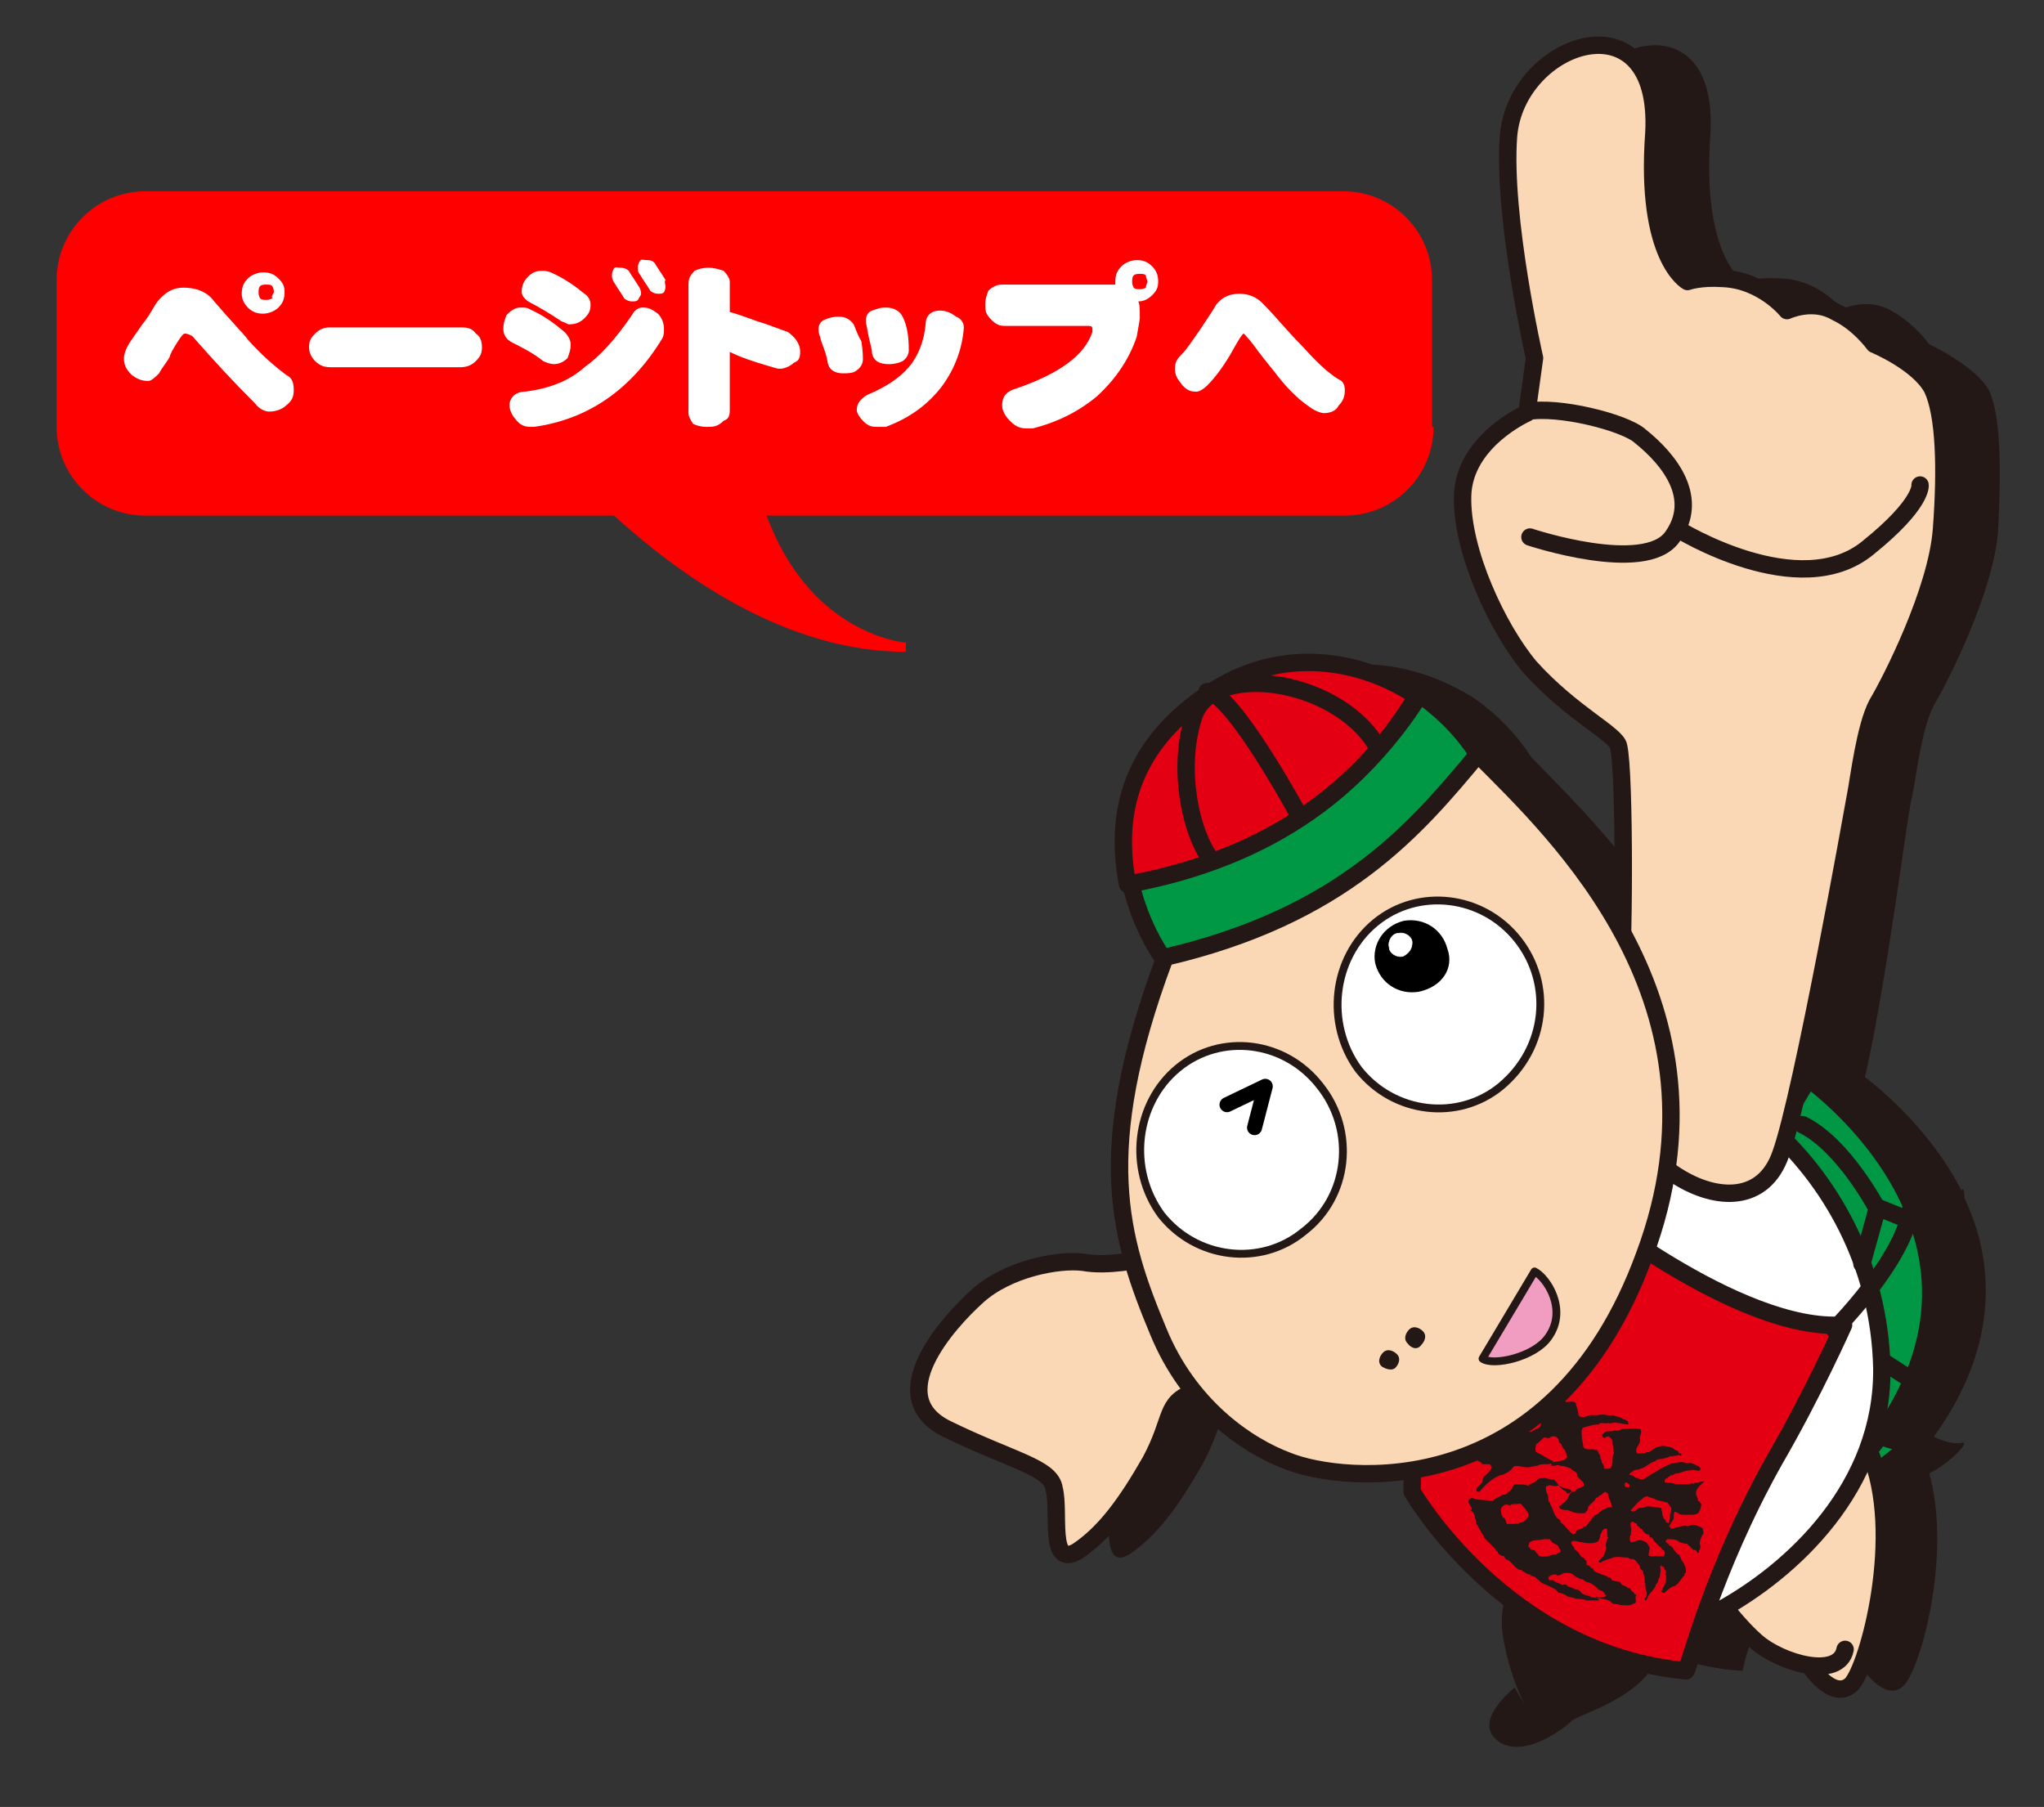
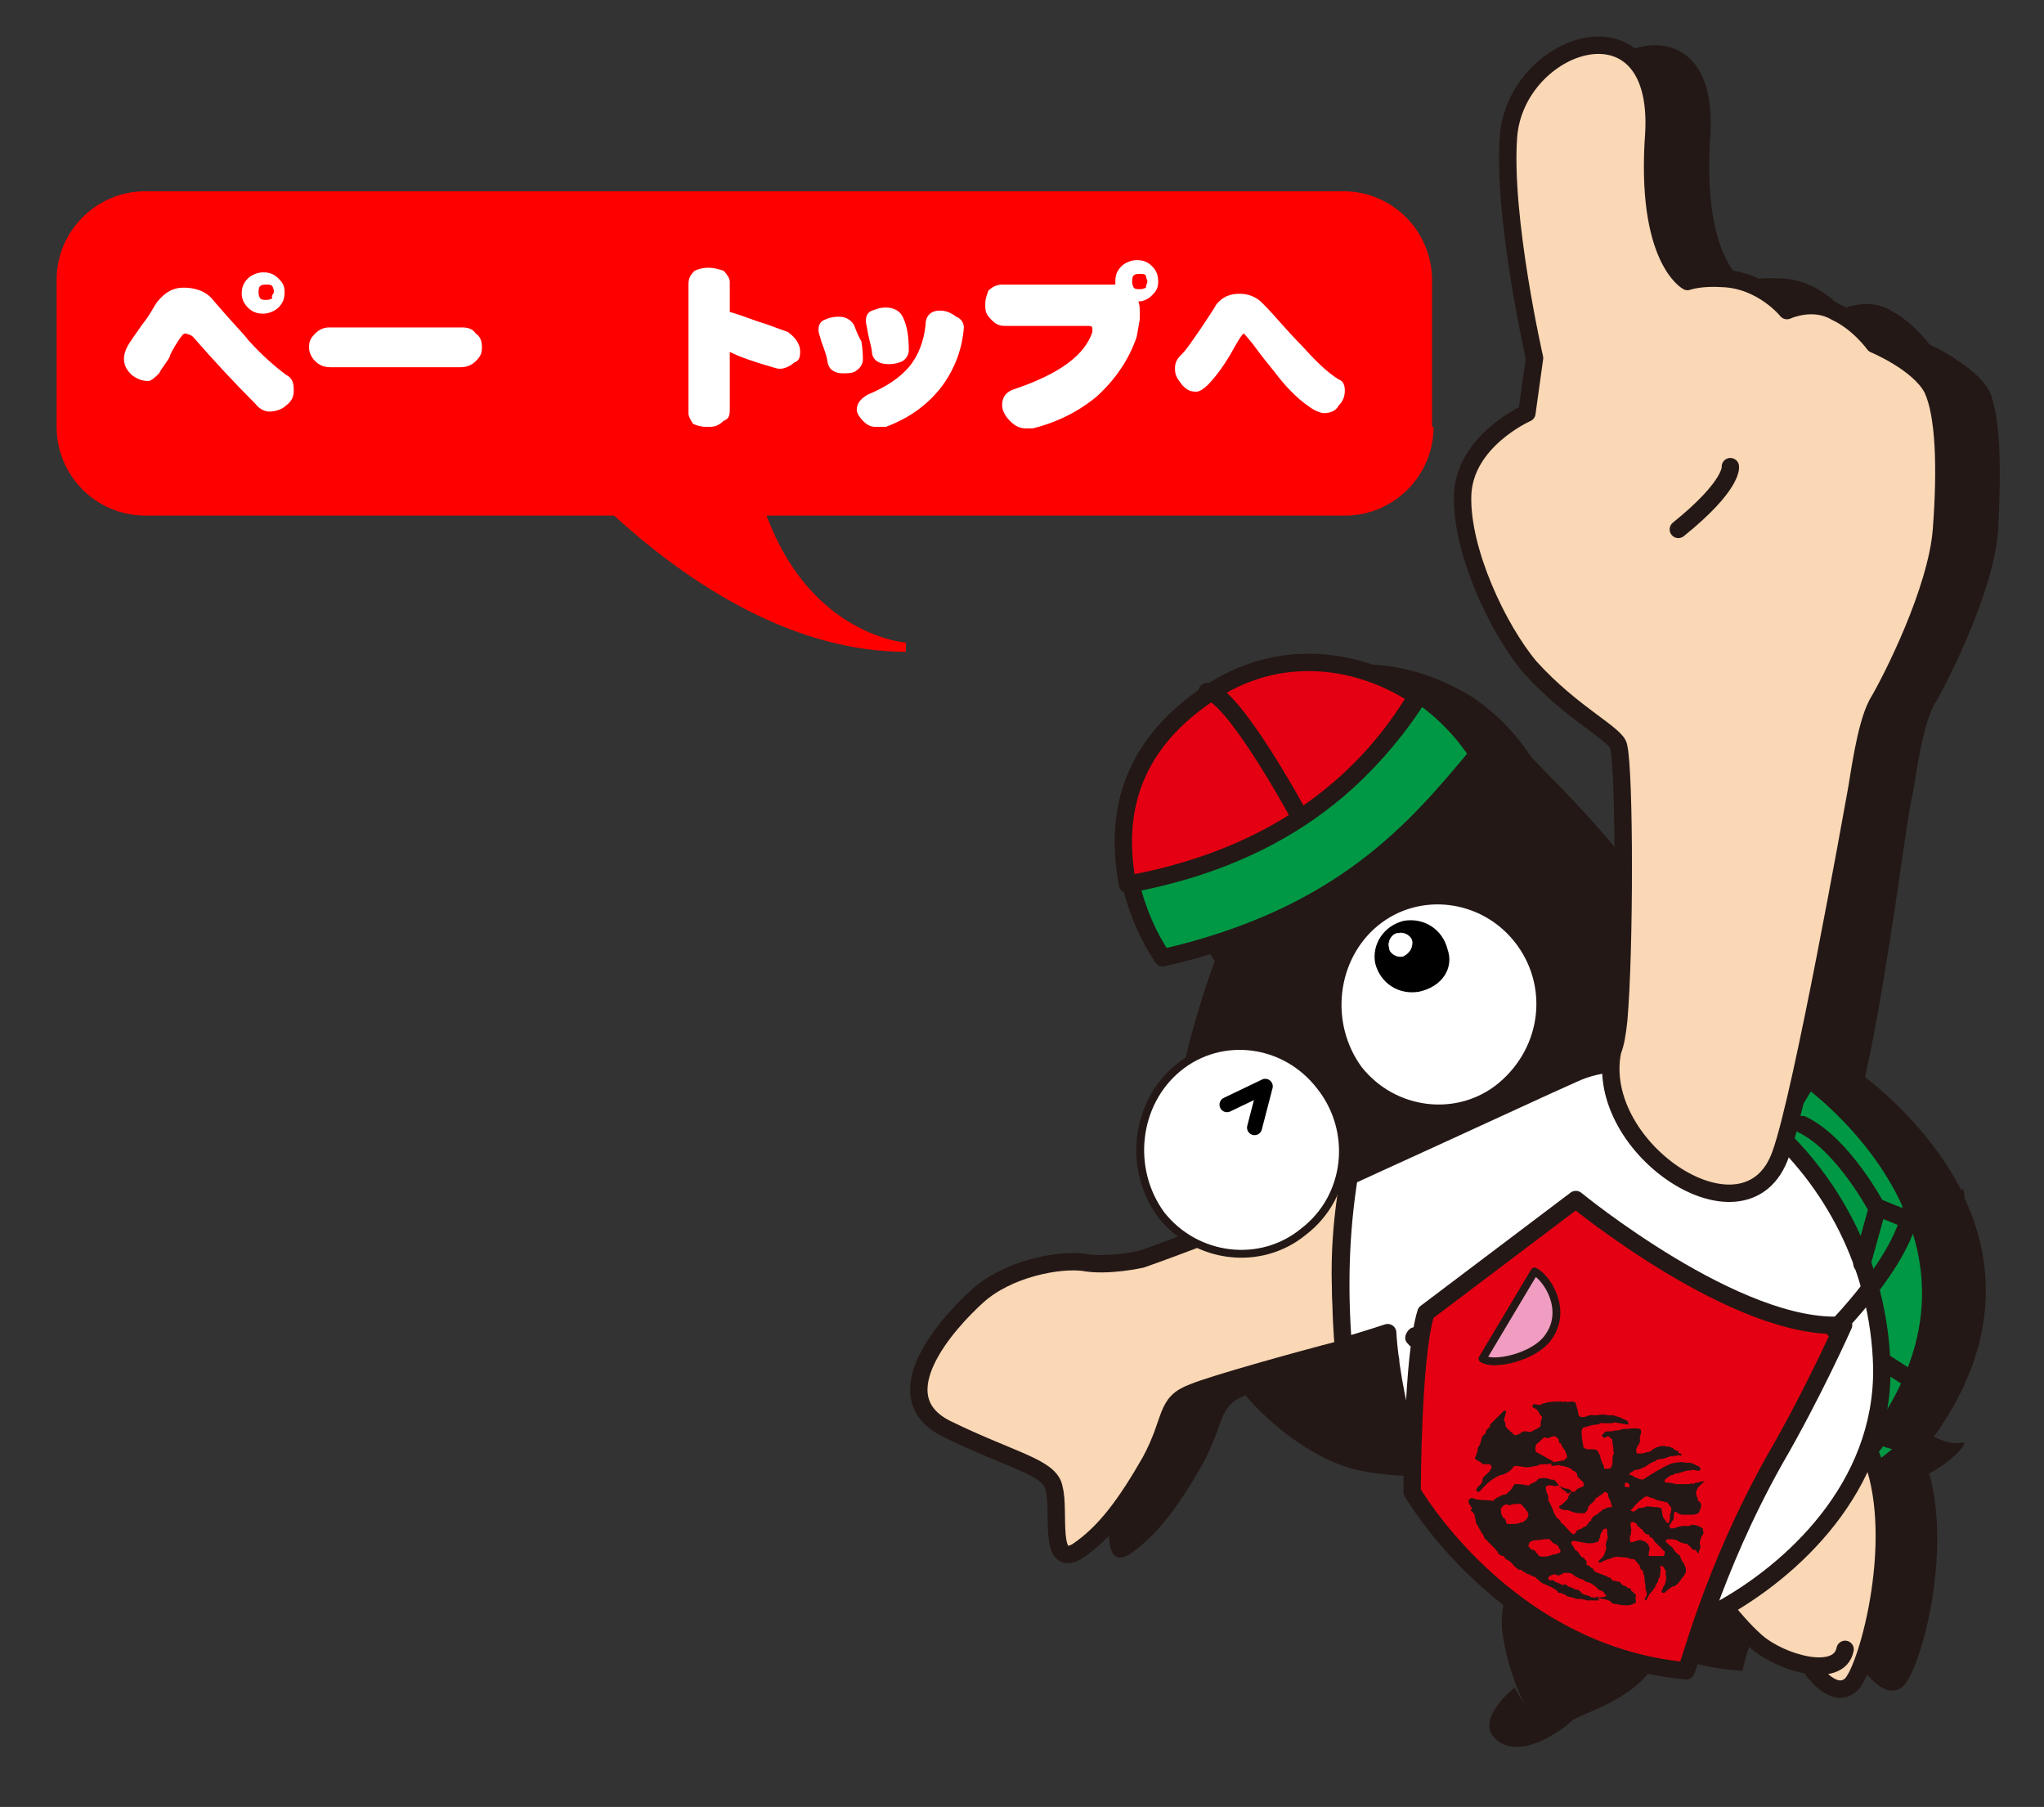
<svg xmlns="http://www.w3.org/2000/svg" version="1.0" id="コンポーネント_7_1" x="0px" y="0px" width="133.6px" height="118.1px" viewBox="0 0 133.6 118.1" enable-background="new 0 0 133.6 118.1" xml:space="preserve">
  <rect x="0" y="0" width="133.6" height="118.1" fill="#333333" stroke="none" />
  <g>
    <path fill="#FF0000" d="M93.7,27.9c0,3.2-2.6,5.8-5.8,5.8H9.5c-3.2,0-5.8-2.6-5.8-5.8v-9.6c0-3.2,2.6-5.8,5.8-5.8h78.3   c3.2,0,5.8,2.6,5.8,5.8v9.6H93.7z" />
  </g>
  <g>
    <g>
      <g>
        <path fill="#231815" d="M126.1,22.5c0,0-1-1.4-2.5-2.2c-1.5-0.9-3.2-0.1-3.2-0.1s-1.6-2-4.1-2c-1.5-0.1-2.3,0.2-2.3,0.2     s-2.8-1.5-2.2-9.7c0.5-9.2-9-6-9.5,0.2c-0.6,5.3,1.6,14.5,1.6,14.5l-0.5,3.6c0,0-4.1,1.8-4.2,5.4c-0.1,3.6,2.3,8.7,4.4,11.2     c2.8,3.1,5.7,4.4,5.8,5.2c0.2,1.2,0.4,7.3,0.2,12.5c-2.8-5.2-6.9-9.1-9.5-11.8c-0.9-1.4-2.2-2.8-3.8-3.9     c-3.7-2.3-8.8-3.4-13.8-0.1c-5.3,3.6-6,8.2-5.2,12.4c0.4,1.8,1.2,3.6,2.1,4.9c-3.4,9.5-3.3,15.1-2,19.8c-0.7,0.1-2.2,0.2-3.2,0.1     c-1.6-0.2-4.9,0.4-6.9,2.2s-6.3,6.6-2,8.7c4.3,2.1,6.8,2.5,7,3.9c0.4,1.5-0.4,5.2,1.5,4.1c1.8-1.2,3.2-3.1,4.8-5.9     c1.5-2.8,1-3.8,2.8-4.5c2,2.3,4.3,3.8,6.1,4.5c1.5,0.6,4.7,1.1,8.4,0.5c0,0.9,0,1.4,0,1.4s1.1,1.8,3.3,4.2     c-0.6,1.4-1.2,3.3-1,4.9c0.4,2.8,1.5,4.8,1.5,4.8l-0.7-1.2c0,0-2.7,2.1-1.2,3.4c1.6,1.4,4.4-0.7,4.9-1.2c0.5-0.5,4.8-1.5,5.8-4.5     c1.6,0.6,3.4,1.1,5.4,1.2c0,0,0.2-1.2,1-3.1c0.4-0.1,0.7-0.2,1.1-0.5c0.1-0.1,0.2-0.1,0.4-0.2c0.6,0.7,1.2,1.5,2,2.1     c0.9,0.7,2.2,1.4,3.4,1.5h-0.1c0,0,1.5,2.3,2.7,1.2c1.1-1,3.2-8.5,1.7-13.9c1.4-0.7,2.8-2.2,2.1-2c-0.5,0.1-1.2-0.1-1.8-0.4     c4.4-6.1,3.9-11.6,2-15.6c0-0.2,0-0.4-0.1-0.6l-0.1,0.1c-2.3-4.5-6.3-7.4-6.3-7.4l0,0c1.5-6.6,2.8-17.6,3.1-18.4     c0.2-1,0.6-4.4,1.4-5.9c0.9-1.5,3.9-7.4,4.2-11.4c0.2-3.9,0.2-7.5-0.6-9.2C129.1,23.9,126.1,22.5,126.1,22.5z" />
        <path fill="none" stroke="#231815" stroke-width="1.136" d="M110.5,36c0.2-1.5,0.9-4.2,2.7-5.8c2.6-2.2,5-3.1,5-3.1" />
        <path fill="#009844" stroke="#231815" stroke-width="1.136" stroke-linecap="round" stroke-linejoin="round" d="M121.7,93.2     c0,0,1.8,1.2,2.9,1s-2.5,2.7-3.4,2.6L121.7,93.2z" />
        <path fill="#FAD7B5" stroke="#231815" stroke-width="1.136" stroke-linecap="round" stroke-linejoin="round" d="M120.6,107.8     c-0.4,2-4.2,0.9-5.8-0.5c-1.6-1.4-3.3-3.9-3.3-3.9l10.7-8.5c2.3,5.3-0.1,14.1-1.2,15.2c-1.2,1.1-2.7-1.2-2.7-1.2" />
        <path fill="#009844" stroke="#231815" stroke-width="1.136" stroke-linecap="round" stroke-linejoin="round" d="M114.6,76.5     l3.6-6c0,0,15.1,10.6,3.8,24.5L114.6,76.5z" />
        <path fill="#FAD7B5" stroke="#231815" stroke-width="1.136" stroke-linecap="round" stroke-linejoin="round" d="M88.2,76.8     c-7.5,3.4-13.6,5.5-13.6,5.5s-2.2,0.5-3.8,0.2c-1.6-0.2-4.9,0.4-6.9,2.2c-2,1.8-6.3,6.6-2,8.7s6.8,2.5,7,3.9     c0.4,1.5-0.4,5.2,1.5,4.1c1.8-1.2,3.2-3.1,4.8-5.9c1.5-2.8,0.9-3.8,2.8-4.5c1.2-0.5,6.5-2,10-2.9C87.4,84.3,87.5,80.7,88.2,76.8z     " />
        <path fill="#FFFFFF" stroke="#231815" stroke-width="1.136" stroke-linecap="round" stroke-linejoin="round" d="M102.8,70.2     c-1.6,0.7-6.1,2.8-14,6.4c-0.2,0.1-0.4,0.2-0.6,0.2c-0.6,3.7-0.7,7.4-0.4,11.2c1.7-0.5,2.9-0.9,2.9-0.9s0.4,8.7,4.9,14.1     c4.7,5.3,11.8,6.6,16.7,4.1c4.8-2.6,10.8-8.1,10.7-15.9C122.7,75.9,110,66.8,102.8,70.2z" />
        <path fill="#FAD7B5" stroke="#231815" stroke-width="1.136" stroke-linecap="round" stroke-linejoin="round" d="M116.4,75.4     c1.4-3.9,4.7-22.4,4.9-23.5c0.2-1,0.6-4.4,1.4-5.9c0.9-1.5,3.9-7.4,4.2-11.4s0.2-7.5-0.6-9.2c-0.9-1.7-3.8-2.9-3.8-2.9     s-1-1.4-2.5-2.1c-1.5-0.9-3.2-0.1-3.2-0.1s-1.6-2-4.2-2.1c-1.5-0.1-2.3,0.2-2.3,0.2s-2.8-1.5-2.2-9.7c0.5-9.2-9-6-9.5,0.2     c-0.4,5.3,1.7,14.5,1.7,14.5L99.8,27c0,0-4.1,1.8-4.2,5.4c-0.1,3.6,2.3,8.7,4.4,11.2c2.8,3.1,5.7,4.4,5.8,5.2     c0.4,1.7,0.4,13.4,0,17.9c-0.1,0.9-0.2,1.5-0.4,2C104.1,75.1,114.2,81.8,116.4,75.4z" />
-         <path fill="none" stroke="#231815" stroke-width="1.136" stroke-linecap="round" stroke-linejoin="round" d="M100,35.1     c0,0,7.5,2.5,9.3,0c1.8-2.5-0.1-5-2.1-6.6c-1-0.9-5.4-2-7.4-1.6" />
-         <path fill="none" stroke="#231815" stroke-width="1.136" stroke-linecap="round" stroke-linejoin="round" d="M109.7,34.6     c0,0,7.9,4.9,12.4,1.2c3.6-2.9,3.4-4.1,3.4-4.1" />
+         <path fill="none" stroke="#231815" stroke-width="1.136" stroke-linecap="round" stroke-linejoin="round" d="M109.7,34.6     c3.6-2.9,3.4-4.1,3.4-4.1" />
        <path fill="#E40012" stroke="#231815" stroke-width="1.136" stroke-linecap="round" stroke-linejoin="round" d="M116,95.4     c2.5-4.3,4.5-8.8,4.5-8.8c-6.9,0.5-17.5-8.2-17.5-8.2l-9.8,7.4c-0.9,2.9-0.9,11.7-0.9,11.7s6.1,10.6,17.9,11.7     C110.4,109,111.9,102.7,116,95.4z" />
        <path fill="none" stroke="#231815" stroke-width="1.136" stroke-linecap="round" stroke-linejoin="round" d="M119.9,86.9     c0,0,6-6,4.9-9.3" />
        <path fill="none" stroke="#231815" stroke-width="1.136" stroke-linecap="round" stroke-linejoin="round" d="M121.7,82.6l1-3.6     c0,0-2.2-4.2-4.9-5.5" />
        <line fill="none" stroke="#231815" stroke-width="1.136" stroke-linecap="round" stroke-linejoin="round" x1="122.7" y1="78.9" x2="125.4" y2="80" />
        <line fill="none" stroke="#231815" stroke-width="1.136" stroke-linecap="round" stroke-linejoin="round" x1="123.1" y1="89" x2="124.8" y2="90.1" />
        <path fill="#231815" d="M111.4,96.8c-0.1,0-0.4,0.1-0.5,0.1c-0.1,0-0.1,0-0.2,0.1c-0.1-0.1-0.2,0-0.4,0c-0.1,0-0.4,0-0.5,0     c-0.1,0-0.2,0-0.2,0c-0.1,0-0.4-0.1-0.6-0.1h-0.1c0,0-0.1,0-0.1-0.1c0-0.1,0.1-0.2,0.2-0.2c0-0.1,0.2-0.1,0.2-0.2     c0.1,0.1,0.2-0.1,0.4-0.1c0.2,0,0.5-0.2,0.9-0.2c0.2-0.1,0.5,0.1,0.6,0c0,0,0.1-0.1,0-0.2c-0.1-0.1-0.1-0.1-0.2-0.1     c-0.1-0.1-0.2-0.1-0.4-0.2c-0.1,0-0.2,0-0.4,0c-0.2-0.1-0.4,0-0.6,0c-0.1,0-0.1,0.1-0.1,0c-0.6,0.2-1.4,0.7-2,1.1     c-0.1,0-0.2,0-0.4-0.1c-0.2,0-0.2-0.2-0.5-0.2l0,0l0,0l0,0l0,0c0-0.1,0.1-0.2,0.2-0.2c0.1-0.2,0.4-0.1,0.5-0.2     c0.4-0.1,0.6-0.4,1-0.5c0.1-0.2,0.5-0.1,0.6-0.2c0.2,0,0.4-0.2,0.5-0.1c0.1-0.1,0.2,0,0.4-0.1c0.1,0,0.2,0.1,0.2,0     c0-0.1,0-0.1-0.1-0.1c-0.1,0-0.1-0.2-0.2-0.2c-0.2,0-0.2-0.2-0.4-0.2c-0.1-0.1-0.2,0-0.4-0.1c-0.4,0-0.6,0.1-1,0.4h-0.1     c-0.1,0-0.2,0.1-0.5,0.1c-0.1,0-0.1,0-0.2,0c-0.2-0.4,0.2-0.5,0.2-0.9c-0.1-0.2,0.2-0.5,0-0.7c-0.4-0.1-0.7,0-1.2,0     c-0.1,0.1-0.4,0.1-0.5,0.1c-0.2,0.1-0.5,0-0.6,0.1c-0.1,0.1-0.1,0.1-0.2,0.2c0.2,0.4,0.2,0,0.5,0.1c0,0.1,0.1,0.1,0.1,0.1     c0.1,0.1,0.1,0.2,0.1,0.4c0.1,0.2,0,0.4,0.1,0.6c-0.2,0.2,0,0.6-0.2,0.9c0,0.1-0.2,0.1-0.4,0.1c-0.1,0,0-0.2-0.2-0.4     c0-0.2-0.1-0.2-0.1-0.4c0-0.1-0.1-0.2-0.1-0.2c-0.1-0.5-0.7-0.1-1-0.4l-0.1-0.6c0-0.2-0.1-0.6,0.1-0.7c0.4-0.1,0.6-0.2,1-0.2     c0.1-0.2,0.5,0,0.6-0.1c0.2,0.1,0.4-0.1,0.6,0c0.2,0,0.5,0.1,0.7,0.1c0.1,0,0-0.1,0-0.2c-0.1-0.1-0.2-0.1-0.4-0.2     c-0.1-0.1-0.4-0.1-0.5-0.2c-0.1,0-0.2,0-0.4,0c-0.4-0.1-0.6,0-0.9,0c-0.4-0.1-0.5,0.2-0.9,0.1c-0.2-0.1-0.1-0.2-0.2-0.5     c0-0.1-0.1-0.2-0.1-0.4c-0.2-0.2-0.5,0-0.7-0.1c-0.1,0-0.1,0.1-0.2,0c-0.5,0-1,0-1.4,0.2c-0.1,0.1-0.4-0.1-0.5,0     c0,0.1-0.1,0.1,0,0.2c0.4,0.1,0.4,0.5,0.6,0.6c0,0.1-0.1,0.2-0.1,0.4c0.1,0.4-0.5,0.4-0.6,0.6v0.1c0,0.1,0.1,0.1,0.1,0.1     c0.4,0.1,0.6,0.1,1,0.2c0.1,0,0.2-0.2,0.5-0.1c0.1,0.1,0.2,0.1,0.2,0.4c0.2,0,0.1,0.2,0.4,0.5c0,0.1,0.2,0.4,0.1,0.5     c0,0-0.1,0-0.1,0.1c-0.2,0.1-0.6,0.1-0.9,0.2c0,0.1,0,0.1,0,0.2c0.1,0,0.1,0,0.2,0c0.1,0,0.2-0.1,0.4,0c0.2,0,0.5,0.1,0.7,0.2     c0.1,0.2,0.4,0.1,0.4,0.5c0.1,0.1,0.2,0.2,0.4,0.4c0.1,0.4-0.2,0.2-0.5,0.5c0,0.2-0.4,0-0.4,0.2c-0.1,0-0.1,0-0.2,0     c0-0.2-0.2-0.1-0.4-0.4c-0.2-0.1-0.2-0.4-0.5-0.5c-0.1,0-0.1,0.1-0.1,0l-0.4-0.1c-0.1,0-0.4,0-0.5,0.1c-0.1,0.2-0.4,0.2-0.6,0.4     c-0.4-0.1-0.6-0.1-0.9-0.1c-0.1,0.1-0.2,0.4-0.4,0.5c-0.1,0.1-0.1,0.2-0.4,0.2c-0.1,0.1-0.5,0.2-0.6,0.4c-0.5-0.1-0.9,0-1.4-0.2     c-0.1,0-0.1,0.1-0.2,0.1v0.1c-0.1,0.2,0.4,0.5,0.1,0.6c0.1,0.1,0.2,0.1,0.2,0.2c0.1,0.1,0.1,0.2,0.1,0.2v0.1     c0.1,0.1,0,0.4,0.2,0.5c0,0.1,0.1,0.2,0.2,0.4c0,0.1,0.2,0.2,0.2,0.4c0.2,0.2,0.5,0.5,0.7,0.7c0.1,0.1,0.1,0.2,0.2,0.2v0.1     c0.1,0.1,0.2,0.2,0.4,0.2c0,0.1,0.1,0.1,0.1,0.2c0.4,0.1,0.5,0.5,0.9,0.7c0.1,0,0.2,0,0.2,0.1c0.2,0,0.2,0.2,0.5,0.2     c0,0.1,0.2,0.1,0.4,0.2c0,0.1,0.1,0.1,0.2,0.2l0.1,0.1c0.1,0.1,0.2,0.1,0.4,0.2c0.2,0.1,0.5,0.2,0.7,0.4c0,0,0,0.1,0.1,0.1     c0.1,0,0.4,0.1,0.5,0.2c0.1,0.1,0.5,0.1,0.6,0.2c0.2,0,0.5,0,0.7,0.1c0.1,0,0.1,0,0.2,0c0.2,0,0.4,0,0.6,0l0,0v-0.1     c-0.1,0-0.2-0.1-0.5-0.1c-0.2-0.2-0.6-0.1-0.7-0.4c-0.1,0-0.1-0.1-0.2-0.1c-0.2,0-0.4-0.2-0.6-0.2c-0.1-0.1-0.1-0.2-0.4-0.1l0,0     c-0.1-0.1-0.2-0.1-0.4-0.2c-0.1,0-0.1-0.2-0.4-0.1c-0.1-0.1-0.1-0.1-0.1-0.2c0.1-0.1,0.2-0.2,0.5-0.2c0.2,0.2,0.4-0.1,0.6-0.1     s0.5,0,0.6,0.2c0.1,0,0.1,0.1,0.2,0.1c0.1,0,0.1,0.1,0.2,0.1c0.2,0,0.2,0.1,0.4,0.2c0.2,0,0.5,0.2,0.7,0.4     c0.1,0.2,0.4,0.1,0.5,0.4l0,0l0.1,0.1c-0.1,0.1-0.4,0.1-0.5,0.1s-0.2-0.1-0.2,0s0.2,0,0.4,0.1c0.2,0,0.5,0.1,0.6,0.2     c0.1,0.2,0.4,0.1,0.6,0.2c0.2,0,0.6,0.1,0.9-0.1c0.2,0,0.1-0.2,0.1-0.4c0-0.1,0.1-0.1,0-0.2c-0.1,0-0.1-0.1-0.1-0.1     c-0.1-0.1-0.2-0.1-0.2-0.2c0-0.1-0.1-0.1-0.2-0.1c-0.1-0.2-0.4-0.1-0.5-0.4c-0.1,0-0.4-0.1-0.5-0.1l-0.1-0.1     c0-0.1-0.1-0.1-0.2-0.1c0-0.1-0.2-0.1-0.4-0.2c-0.2-0.1-0.5-0.1-0.6-0.4c-0.2,0-0.1-0.2-0.4-0.2V102c-0.1,0-0.1-0.1-0.2-0.2     c-0.2,0-0.2-0.2-0.4-0.4c-0.1-0.1-0.2-0.1-0.2-0.2c0-0.1-0.2-0.2-0.2-0.4c0.1-0.2,0.5,0,0.7,0c0.4,0.1,0.9,0.1,1.1-0.1     c0-0.1,0.1-0.2,0.1-0.4c0.1-0.1,0.1-0.4,0.4-0.4c0.1,0.1,0,0.4,0.1,0.6c-0.1,0.2-0.2,0.5-0.1,0.7c-0.1,0.2-0.1,0.5-0.4,0.7     c0,0.1-0.2,0.1-0.1,0.2c0.2,0.1,0.2-0.1,0.4-0.1c0.1-0.1,0.4-0.1,0.5-0.2c0.4-0.1,0.6,0,1,0c0.1,0.1,0.2,0.1,0.4,0.1     c0.1,0.1,0.1,0.1,0.2,0.2c0,0.1,0.2,0.1,0.2,0.4l0.1,0.1l0.1,0.1l0,0c0,0.1,0,0.1,0,0.1c0.1,0.2,0.1,0.4,0.1,0.6     c0.1,0.2,0,0.4,0.1,0.6c0.1,0.1,0,0.4-0.1,0.5c0,0,0,0.1,0.1,0.1c0-0.1,0.1-0.1,0.1-0.2c0-0.1,0.1-0.1,0.1-0.2     c0.1-0.1,0.2-0.2,0.4-0.5c0-0.2,0.2-0.2,0.2-0.5c0.1-0.1,0.1-0.2,0.1-0.2l0,0c0-0.2,0.1-0.4,0-0.6l0.1-0.1c0,0,0,0.1,0.1,0.1     c0.1,0,0.1,0.2,0.1,0.2c0.2,0.1,0,0.2,0.1,0.4c0,0.2,0,0.4-0.1,0.6c-0.1,0.1-0.1,0.2-0.2,0.4c0,0,0,0.1,0.1,0.1h0.1     c0.1-0.1,0.2-0.2,0.5-0.4c0.2,0,0.4-0.2,0.6-0.5c0.1-0.1,0.1-0.2,0.2-0.2c0-0.1,0-0.2,0.1-0.2c0-0.1,0-0.4-0.1-0.5     c0-0.1-0.1-0.2-0.1-0.2c-0.1-0.1-0.1-0.2-0.2-0.4c0-0.1-0.2-0.1-0.2-0.2c-0.2-0.1-0.2-0.4-0.5-0.5c0,0,0-0.1-0.1-0.1     c0-0.1-0.2-0.1-0.1-0.2c0-0.1,0.1-0.1,0.2-0.1c0.2,0,0.5,0,0.7,0.2c0.1,0,0.2,0.1,0.5,0.1c0,0.1,0.1,0.1,0.2,0.2     c0,0,0,0.1,0.1,0.1c0,0.1,0.1,0.1,0.2,0.1c0.1,0,0.1,0.2,0.2,0.2c0.1,0,0-0.2,0.1-0.2c0-0.1,0.1-0.2,0-0.4c0-0.2,0.1-0.5,0.2-0.6     c0.1-0.1,0-0.2,0-0.4c-0.1-0.1-0.2-0.1-0.4-0.2c-0.1,0-0.2-0.1-0.4,0c-0.1,0-0.2,0.1-0.4,0c-0.1,0.1-0.2,0-0.4,0.1     c-0.1,0-0.2,0.1-0.5,0.1c0,0,0-0.1-0.1-0.1c0-0.1,0.1-0.2,0.2-0.4c0.2-0.1,0-0.5,0.2-0.6c0.1,0,0.1,0.1,0.2,0.1     c0.1,0.1,0.2,0.1,0.5,0.1c0.1,0,0.1,0,0.2,0c0.1,0,0.1,0,0.2,0c0.1,0,0.2,0,0.4-0.1c0.1-0.1,0.2-0.4,0.2-0.6     c-0.1-0.1-0.1-0.2-0.2-0.2c0,0-0.1-0.1,0-0.1c-0.1-0.2-0.2-0.4-0.1-0.6c0-0.1,0.1-0.1,0.1-0.2C111.6,96.6,111.5,96.8,111.4,96.8      M101.4,100.7c0,0.2,0.5,0.2,0.5,0.5l0.1,0.1l0,0l0,0c0,0,0,0.2-0.1,0.2c-0.1,0-0.1,0.1-0.4,0.1c-0.2,0.1-0.6,0.2-0.9,0.1     c-0.1-0.1-0.1-0.2-0.2-0.2c0-0.1-0.1-0.2-0.2-0.2c0,0-0.1,0-0.2-0.1c0,0,0-0.1-0.1-0.1l0,0v-0.1c0.1-0.1,0-0.2,0.1-0.2     c0.2-0.2,0.6-0.1,0.9-0.2c0.1,0,0.2,0,0.4,0C101.2,100.4,101.3,100.7,101.4,100.7 M99.7,98.6c0,0.1,0.2,0.2,0.2,0.4     c0,0.2-0.2,0.4-0.4,0.5c-0.2,0-0.2,0.1-0.5,0.1c-0.1,0-0.2,0-0.4,0h-0.1c-0.1-0.1,0-0.2-0.2-0.4c-0.1,0-0.1-0.1-0.1-0.1     c-0.1-0.1-0.1-0.4-0.1-0.5c0.1-0.1,0.2-0.4,0.6-0.2c0.1-0.1,0.2-0.1,0.5-0.1C99.5,98.2,99.5,98.5,99.7,98.6 M106.2,97.1V97     c0,0,0-0.1,0.1-0.1c0.1,0,0.1,0.1,0.2,0.1c0,0.1,0,0.1,0,0.2c0,0,0,0-0.1,0C106.3,97.2,106.2,97.2,106.2,97.1 M104.7,98.7     c0,0.1-0.2,0.1-0.2,0.2c-0.1,0.1-0.5,0.2-0.5,0.5c-0.2,0-0.2,0.4-0.5,0.4c-0.1,0.2-0.5,0.1-0.5,0.4l-0.2,0.1     c0-0.1-0.1-0.1-0.1-0.1c-0.2-0.2-0.5-0.6-0.7-0.7c0-0.1,0-0.1-0.1-0.2c-0.2-0.1-0.2-0.2-0.2-0.2c-0.1-0.1-0.1-0.2-0.2-0.4     c0-0.1-0.2-0.4-0.2-0.5c-0.2-0.1,0-0.4-0.2-0.6c0-0.1-0.2-0.5,0.1-0.5c0.1-0.1,0.4,0.1,0.6,0c0.2,0,0.4,0.2,0.6,0.2h0.1     c0.1,0.1,0.2,0,0.2,0.2c0,0.1-0.2,0.2-0.2,0.4c-0.1,0.2-0.4,0.4-0.5,0.5c-0.1,0-0.1,0.1-0.1,0.1c0.1,0.2,0.4,0.2,0.6,0.2     c0.2,0.1,0.5,0.2,0.7,0.2c0.1,0,0.2,0,0.4,0c0-0.1,0.2-0.1,0.2-0.4c0.1-0.2,0.5-0.4,0.5-0.6c0.2,0,0.2-0.2,0.4-0.2     c0-0.1,0.1-0.1,0.2-0.2c0.1,0,0.1,0.1,0.2,0.1c0,0.1,0,0.2,0.1,0.4c0.1,0.1,0.1,0.4,0.2,0.5C105,98.5,105,98.6,104.7,98.7      M108.7,101.7L108.7,101.7c-0.4,0-0.6,0-0.9,0c-0.1-0.1,0-0.2,0-0.4c0.1-0.1-0.1-0.4-0.2-0.5c-0.2-0.1-0.4-0.2-0.6-0.1     c-0.1,0-0.2,0.1-0.4,0.1l0,0c-0.1-0.1-0.1-0.4,0-0.5c0-0.1,0-0.1,0-0.2c0.1-0.1-0.1-0.4,0-0.6c0.1,0,0.1-0.1,0.2,0     c0.1,0.1,0.2,0,0.2,0.2c0.1,0.1,0.2,0.1,0.2,0.2c0.1,0,0.2,0.1,0.2,0.2c0.1,0,0.1,0.2,0.4,0.2c0,0.1,0,0.2,0.2,0.2     c0,0.1,0.1,0.1,0.1,0.2c0.1,0.1,0.2,0.2,0.4,0.4c0.1,0,0.1,0.2,0.2,0.2C108.9,101.4,108.8,101.7,108.7,101.7 M109.2,98.5     c0.1,0.1,0,0.2,0,0.4c-0.1,0.1,0,0.4-0.1,0.5v0.1c0,0.1-0.1,0-0.2,0c0-0.2-0.2-0.2-0.2-0.4c-0.1-0.1,0-0.2-0.1-0.4v-0.1     c-0.1-0.1-0.4-0.1-0.5-0.1c-0.1,0-0.4-0.1-0.6,0c-0.1,0.1-0.4,0-0.4,0.1l0,0c-0.1,0-0.2,0.2-0.4,0.2c0-0.1-0.2,0-0.1-0.1     c0.2-0.2,0.4-0.5,0.7-0.7c0.1-0.1,0.2-0.2,0.4-0.2c0.1,0.1,0.4,0.1,0.5,0.2c0.2,0.1,0.5,0.1,0.7,0.2     C108.9,98.1,109,98.2,109.2,98.5z" />
        <path fill="#231815" d="M98.1,96.4h0.1c0.2-0.1,0.5-0.2,0.7-0.5c0.1-0.2,0.6,0,0.9,0s0.5-0.1,0.7-0.1c0.2-0.2,0.7,0,1-0.2v-0.1     c-0.4-0.2-0.7-0.4-1.1-0.6c-0.1-0.2,0-0.4,0-0.5c0.2-0.1,0.4-0.4,0.6-0.5c0-0.1-0.1-0.2-0.4-0.2c-0.2,0-0.5-0.2-0.7-0.1     c-0.4-0.2-0.5,0.2-0.9,0.2c-0.2-0.2-0.5-0.4-0.6-0.6v-0.2c-0.2-0.2,0-0.4,0-0.6c0,0,0.1-0.1,0-0.2h-0.1c-0.2,0.2-0.6,0.6-0.9,0.9     c0,0.1,0,0.2-0.1,0.2c0,0.1-0.2,0.1-0.2,0.4c-0.4,0.2-0.2,0.6-0.5,0.9c0,0.2-0.1,0.5-0.2,0.7c0.1,0.2,0.4,0.2,0.5,0.4     c0.1,0,0.2,0,0.4,0l0,0h0.1c0,0.1,0.1,0.1,0.1,0.2c0,0.1-0.1,0.1-0.1,0.2c-0.1,0.2-0.5,0.4-0.5,0.6c0,0.4-0.4,0.4-0.4,0.7     c0,0.1,0.1,0.1,0.2,0.1C97.2,96.9,97.6,96.6,98.1,96.4z" />
-         <path fill="#FAD7B5" stroke="#231815" stroke-width="1.136" stroke-linecap="round" stroke-linejoin="round" d="M96.6,49.3     c5.3,5.3,17,16.3,10.9,32.7c-6,16.5-19.8,14.9-23.3,13.5c-2.7-1-6.5-3.6-8.5-8.5c-2.5-6-4.3-11.7,0.4-24.3     c4.5-12.7,8.2-9.1,8.2-9.1L96.6,49.3z" />
        <path fill="#FFFFFF" stroke="#231815" stroke-width="0.512" stroke-linecap="round" stroke-linejoin="round" d="M86.3,71     C84,68,79.8,67.5,77,69.8c-2.8,2.3-3.3,6.6-1.1,9.6c2.3,2.9,6.5,3.4,9.3,1.1C88.2,78.2,88.6,73.9,86.3,71z" />
        <path fill="#FFFFFF" stroke="#231815" stroke-width="0.512" stroke-linecap="round" stroke-linejoin="round" d="M99.2,61.4     c-2.3-2.9-6.5-3.4-9.3-1.1c-2.8,2.3-3.3,6.6-1.1,9.6c2.3,2.9,6.5,3.4,9.3,1.1C101.1,68.5,101.5,64.3,99.2,61.4z" />
        <path fill="#009844" stroke="#231815" stroke-width="1.136" stroke-linecap="round" stroke-linejoin="round" d="M73.9,57.7     c0.4,1.8,1.2,3.6,2.1,4.9c11.8-2.7,16.6-8.5,20.6-13.3c-0.9-1.4-2.2-2.8-3.8-3.9C87.3,54.2,78.8,56.8,73.9,57.7z" />
        <path fill="#E40012" stroke="#231815" stroke-width="1.136" stroke-linecap="round" stroke-linejoin="round" d="M78.9,45.4     c-5.3,3.6-6,8.2-5.2,12.4c4.9-0.9,13.6-3.4,18.9-12.3C89,43.1,83.7,42.1,78.9,45.4z" />
-         <path fill="none" stroke="#231815" stroke-width="1.136" stroke-linecap="round" stroke-linejoin="round" d="M79.1,56.1     c-1.2-1.6-2.2-5.7-1.1-9.2c1.1-3.7,9.2-2.6,11.9,1.7" />
        <path fill="none" stroke="#231815" stroke-width="1.136" stroke-linecap="round" stroke-linejoin="round" d="M84.8,53.1     c0,0-4.3-7.9-5.9-7.9" />
        <path fill="#F09DC1" stroke="#231815" stroke-width="0.512" stroke-linecap="round" stroke-linejoin="round" d="M100.3,83.1     l-3.4,5.7c0.7,0.5,3.4-0.1,4.3-1.4C102.5,85.6,101.1,83.5,100.3,83.1z" />
        <path fill="#231815" d="M91.2,89.4c0.2-0.2,0.4-0.6,0.1-0.9c-0.2-0.2-0.6-0.4-0.9-0.1c-0.2,0.2-0.4,0.6-0.1,0.9     C90.6,89.5,91,89.6,91.2,89.4z" />
        <path fill="#231815" d="M92.9,87.9c0.2-0.2,0.4-0.6,0.1-0.9c-0.2-0.2-0.6-0.4-0.9-0.1c-0.2,0.2-0.4,0.6-0.1,0.9     C92.3,88.2,92.7,88.2,92.9,87.9z" />
      </g>
    </g>
    <g>
      <path stroke="#000000" stroke-width="0.443" d="M92.7,64.6c-1.2,0.2-2.3-0.5-2.6-1.7c-0.2-1.1,0.5-2.2,1.7-2.5    c1.2-0.2,2.3,0.5,2.6,1.7C94.8,63.2,94.1,64.3,92.7,64.6z" />
      <path fill="#FFFFFF" stroke="#FFFFFF" stroke-width="3.631591e-02" d="M91.7,62.5c-0.4,0.1-0.9-0.2-0.9-0.6    c-0.1-0.4,0.2-0.9,0.6-0.9c0.4-0.1,0.9,0.2,0.9,0.6C92.3,62,92.1,62.3,91.7,62.5z" />
    </g>
    <polyline fill="none" stroke="#000000" stroke-width="0.982" stroke-linecap="round" stroke-linejoin="round" points="80.2,72.2    82.7,71 82,73.7  " />
  </g>
  <path fill="#FF0000" stroke="#FF0000" stroke-width="0.6" stroke-miterlimit="10" d="M33.6,26.1c0,0,11.6,16.2,25.6,16.2  c0,0-10.8-0.7-10.9-18.1L33.6,26.1z" />
  <g>
    <path fill="#FFFFFF" d="M19.2,25.5c0,0.4-0.1,0.7-0.5,1c-0.2,0.2-0.6,0.4-1.1,0.4c-0.2,0-0.6-0.1-0.9-0.5c-1.4-1.4-2.7-2.8-4.1-4.4   c-0.1-0.1-0.4-0.2-0.5-0.2c-0.1,0-0.2,0.1-0.4,0.4c-0.4,0.6-0.6,1-0.6,1.1c-0.2,0.4-0.5,0.7-0.7,1.1c-0.2,0.2-0.5,0.5-0.7,0.5   c-0.4,0-0.7-0.1-1.1-0.4c-0.4-0.4-0.5-0.7-0.5-1.1c0-0.2,0.1-0.5,0.2-0.7c0.2-0.4,0.6-0.9,1-1.5c0.5-0.6,0.7-1.1,1-1.5   c0.5-0.6,1-0.9,1.7-0.9c0.7,0,1.5,0.2,2,0.9c1.2,1.4,2,2.2,2.2,2.5c0.9,1,1.7,1.7,2.5,2.3C19.1,24.7,19.2,25,19.2,25.5z M18.6,19.1   c0,0.4-0.1,0.7-0.4,1c-0.2,0.2-0.6,0.4-1,0.4c-0.4,0-0.7-0.1-1-0.4c-0.2-0.2-0.4-0.5-0.4-0.9c0-0.4,0.1-0.7,0.4-1   c0.2-0.2,0.6-0.4,1-0.4c0.4,0,0.7,0.1,1,0.4C18.5,18.5,18.6,18.7,18.6,19.1z M17.9,19.1c0-0.1,0-0.2-0.1-0.4   c-0.1-0.1-0.2-0.1-0.4-0.1c-0.4,0-0.5,0.1-0.5,0.5c0,0.1,0,0.2,0.1,0.4c0.1,0.1,0.2,0.1,0.4,0.1c0.1,0,0.2,0,0.4-0.1   C17.7,19.3,17.9,19.2,17.9,19.1z" />
    <path fill="#FFFFFF" d="M31.5,22.7c0,0.4-0.1,0.6-0.4,0.9c-0.2,0.2-0.5,0.4-1,0.4h-8.5c-0.4,0-0.7-0.1-1-0.4   c-0.2-0.2-0.4-0.5-0.4-0.9c0-0.4,0.1-0.6,0.4-0.9c0.2-0.2,0.5-0.4,0.9-0.4h8.7c0.4,0,0.7,0.1,0.9,0.4C31.4,22,31.5,22.3,31.5,22.7z   " />
-     <path fill="#FFFFFF" d="M37.3,22.5c0,0.4-0.1,0.6-0.2,0.9c-0.2,0.2-0.5,0.4-0.9,0.4c-0.2,0-0.5-0.1-0.7-0.2c-0.6-0.5-1.4-0.9-2-1.2   c-0.4-0.2-0.6-0.5-0.6-0.9c0-0.4,0.1-0.6,0.2-0.9c0.2-0.2,0.5-0.5,0.9-0.5c0.2,0,0.5,0,0.6,0.1c0.9,0.4,1.6,0.9,2.3,1.5   C37.2,22,37.3,22.3,37.3,22.5z M43.4,21.5c0,0.2,0,0.4-0.1,0.6c-2,3.3-4.8,5.3-8.4,5.8c-0.1,0-0.1,0-0.2,0c-0.4,0-0.7-0.1-1-0.5   c-0.2-0.2-0.4-0.6-0.4-0.9c0-0.5,0.4-0.9,1-0.9c1.6-0.2,2.9-0.7,3.9-1.6c1-0.7,2-1.8,3.1-3.4c0.2-0.4,0.5-0.5,0.7-0.5   c0.4,0,0.6,0.1,1,0.4C43.3,20.8,43.4,21.2,43.4,21.5z M38.6,19.9c0,0.4-0.1,0.6-0.4,0.9c-0.2,0.2-0.5,0.4-1,0.4   c-0.1,0-0.2-0.1-0.5-0.2c-0.9-0.6-1.6-1-2-1.2s-0.6-0.5-0.6-0.7c0-0.4,0.1-0.7,0.4-1s0.5-0.4,1-0.4c0.1,0,0.2,0,0.5,0.1   c0.9,0.4,1.6,0.9,2.2,1.4C38.4,19.3,38.6,19.6,38.6,19.9z M41.9,19.2c0,0.1-0.1,0.2-0.2,0.4c-0.1,0.1-0.2,0.1-0.4,0.1   c-0.2,0-0.4-0.1-0.5-0.2c-0.1-0.2-0.4-0.6-0.7-1.1C40,18.2,40,18.1,40,18s0-0.2,0.1-0.4s0.2-0.1,0.5-0.1c0.2,0,0.4,0.1,0.5,0.2   c0.1,0.2,0.4,0.6,0.7,1.1C41.9,19,41.9,19.1,41.9,19.2z M43.5,18.7c0,0.1,0,0.2-0.1,0.4c-0.1,0.1-0.2,0.1-0.4,0.1   c-0.2,0-0.4-0.1-0.5-0.2c-0.1-0.2-0.4-0.6-0.7-1.1c-0.1-0.1-0.1-0.2-0.1-0.4s0-0.2,0.1-0.4s0.2-0.1,0.5-0.1s0.4,0.1,0.5,0.2   c0.1,0.2,0.4,0.6,0.7,1.1C43.4,18.4,43.5,18.6,43.5,18.7z" />
    <path fill="#FFFFFF" d="M52.3,23c0,0.4-0.1,0.6-0.4,0.7c-0.2,0.2-0.6,0.4-0.9,0.4c-0.1,0-0.2,0-0.5-0.1c-1.4-0.4-2.2-0.7-2.8-1v3.8   c0,0.4-0.1,0.6-0.4,0.7c-0.4,0.4-0.7,0.4-1.1,0.4s-0.7-0.1-0.9-0.2C45.1,27.4,45,27.2,45,27v-8.4c0-0.4,0.1-0.6,0.4-0.9   c0.2-0.1,0.5-0.2,0.9-0.2s0.7,0.1,1,0.2c0.2,0.2,0.4,0.5,0.4,0.7v2c0.1,0,0.7,0.2,1.8,0.6c0.7,0.2,1.4,0.5,2,0.7   C51.9,22,52.3,22.4,52.3,23z" />
    <path fill="#FFFFFF" d="M56.4,23.5c0,0.2-0.1,0.5-0.4,0.7c-0.2,0.2-0.6,0.2-0.9,0.2c-0.5,0-0.9-0.2-1-0.7c-0.1-0.7-0.4-1.2-0.5-1.7   c-0.1-0.2-0.1-0.4-0.1-0.5c0-0.2,0.1-0.5,0.4-0.6c0.2-0.1,0.5-0.2,0.9-0.2s0.7,0.1,1,0.5c0.1,0.2,0.2,0.6,0.5,1.1   C56.4,22.9,56.4,23.3,56.4,23.5z M63,21.4c-0.1,1.4-0.6,2.7-1.4,3.8c-0.9,1.2-2.1,2.1-3.7,2.7c-0.2,0-0.4,0-0.6,0   c-0.4,0-0.6-0.1-0.9-0.4c-0.2-0.2-0.4-0.5-0.4-0.7c0-0.4,0.2-0.7,0.7-1c1.2-0.5,2.1-1.1,2.7-1.8c0.6-0.7,1-1.7,1.1-2.8   c0-0.6,0.4-0.9,0.9-0.9c0.4,0,0.7,0.1,1.1,0.4C62.8,20.8,63,21.1,63,21.4z M59.4,22.9c0,0.2-0.1,0.5-0.4,0.7   c-0.2,0.1-0.5,0.2-0.9,0.2c-0.6,0-1-0.2-1.1-0.7c0-0.2-0.1-0.6-0.2-1c-0.1-0.4-0.1-0.6-0.2-1c0-0.1,0-0.1,0-0.2   c0-0.2,0.1-0.5,0.4-0.6s0.5-0.2,0.9-0.2c0.5,0,0.9,0.2,1.1,0.6C59.3,21.3,59.4,22,59.4,22.9z" />
    <path fill="#FFFFFF" d="M75.7,18.4c0,0.4-0.1,0.6-0.4,0.9c-0.2,0.2-0.5,0.4-0.9,0.4c0.1,0.2,0.1,0.5,0.1,1.1c0,0.1-0.1,0.6-0.2,1.2   c-0.5,1.5-1.4,2.8-2.6,3.9c-1.2,1-2.6,1.7-4.2,2.1c-0.1,0-0.2,0-0.4,0c-0.4,0-0.7-0.1-1.1-0.5c-0.2-0.2-0.5-0.6-0.5-1   c0-0.5,0.2-0.9,0.9-1.1c2.9-1,4.5-2.2,5-3.7c0-0.1,0-0.2,0-0.2c0-0.2-0.1-0.2-0.4-0.2h-5.3c-0.4,0-0.6-0.1-0.9-0.4   c-0.4-0.4-0.4-0.6-0.4-1c0-0.4,0.1-0.6,0.2-0.9c0.2-0.2,0.5-0.4,0.9-0.4h7c0.1,0,0.2,0,0.4,0c0-0.1,0-0.1,0-0.2   c0-0.4,0.1-0.7,0.4-1c0.2-0.2,0.6-0.4,1-0.4s0.7,0.1,1,0.4C75.6,17.7,75.7,18,75.7,18.4z M75,18.4c0-0.1-0.1-0.2-0.1-0.4   c-0.1-0.1-0.2-0.1-0.4-0.1c-0.4,0-0.5,0.1-0.5,0.5c0,0.1,0,0.2,0.1,0.4c0.1,0.1,0.2,0.1,0.4,0.1c0.1,0,0.2,0,0.4-0.1   C74.9,18.6,75,18.5,75,18.4z" />
    <path fill="#FFFFFF" d="M87.9,25.5c0,0.4-0.1,0.7-0.4,1c-0.2,0.4-0.6,0.5-1,0.5c-0.1,0-0.5-0.1-0.9-0.4c-0.9-0.6-1.7-1.5-2.3-2.3   c-0.4-0.5-0.9-1.1-1.4-1.8c-0.4-0.5-0.6-0.7-0.6-0.7c-0.1,0-0.4,0.5-0.9,1.4c-0.6,1-1.1,1.6-1.5,2c-0.2,0.2-0.5,0.4-0.7,0.4   c-0.4,0-0.6-0.1-0.9-0.4c-0.4-0.5-0.5-0.7-0.5-1.1c0-0.4,0.1-0.6,0.4-0.9c0.4-0.4,0.7-0.9,1.2-1.6c0.6-0.9,1-1.5,1.1-1.7   c0.4-0.5,0.9-0.7,1.5-0.7s1.1,0.2,1.5,0.6c0.9,0.9,1.6,1.8,2.5,2.7c1,1.1,1.7,1.8,2.5,2.3C87.8,24.9,87.9,25.2,87.9,25.5z" />
  </g>
</svg>